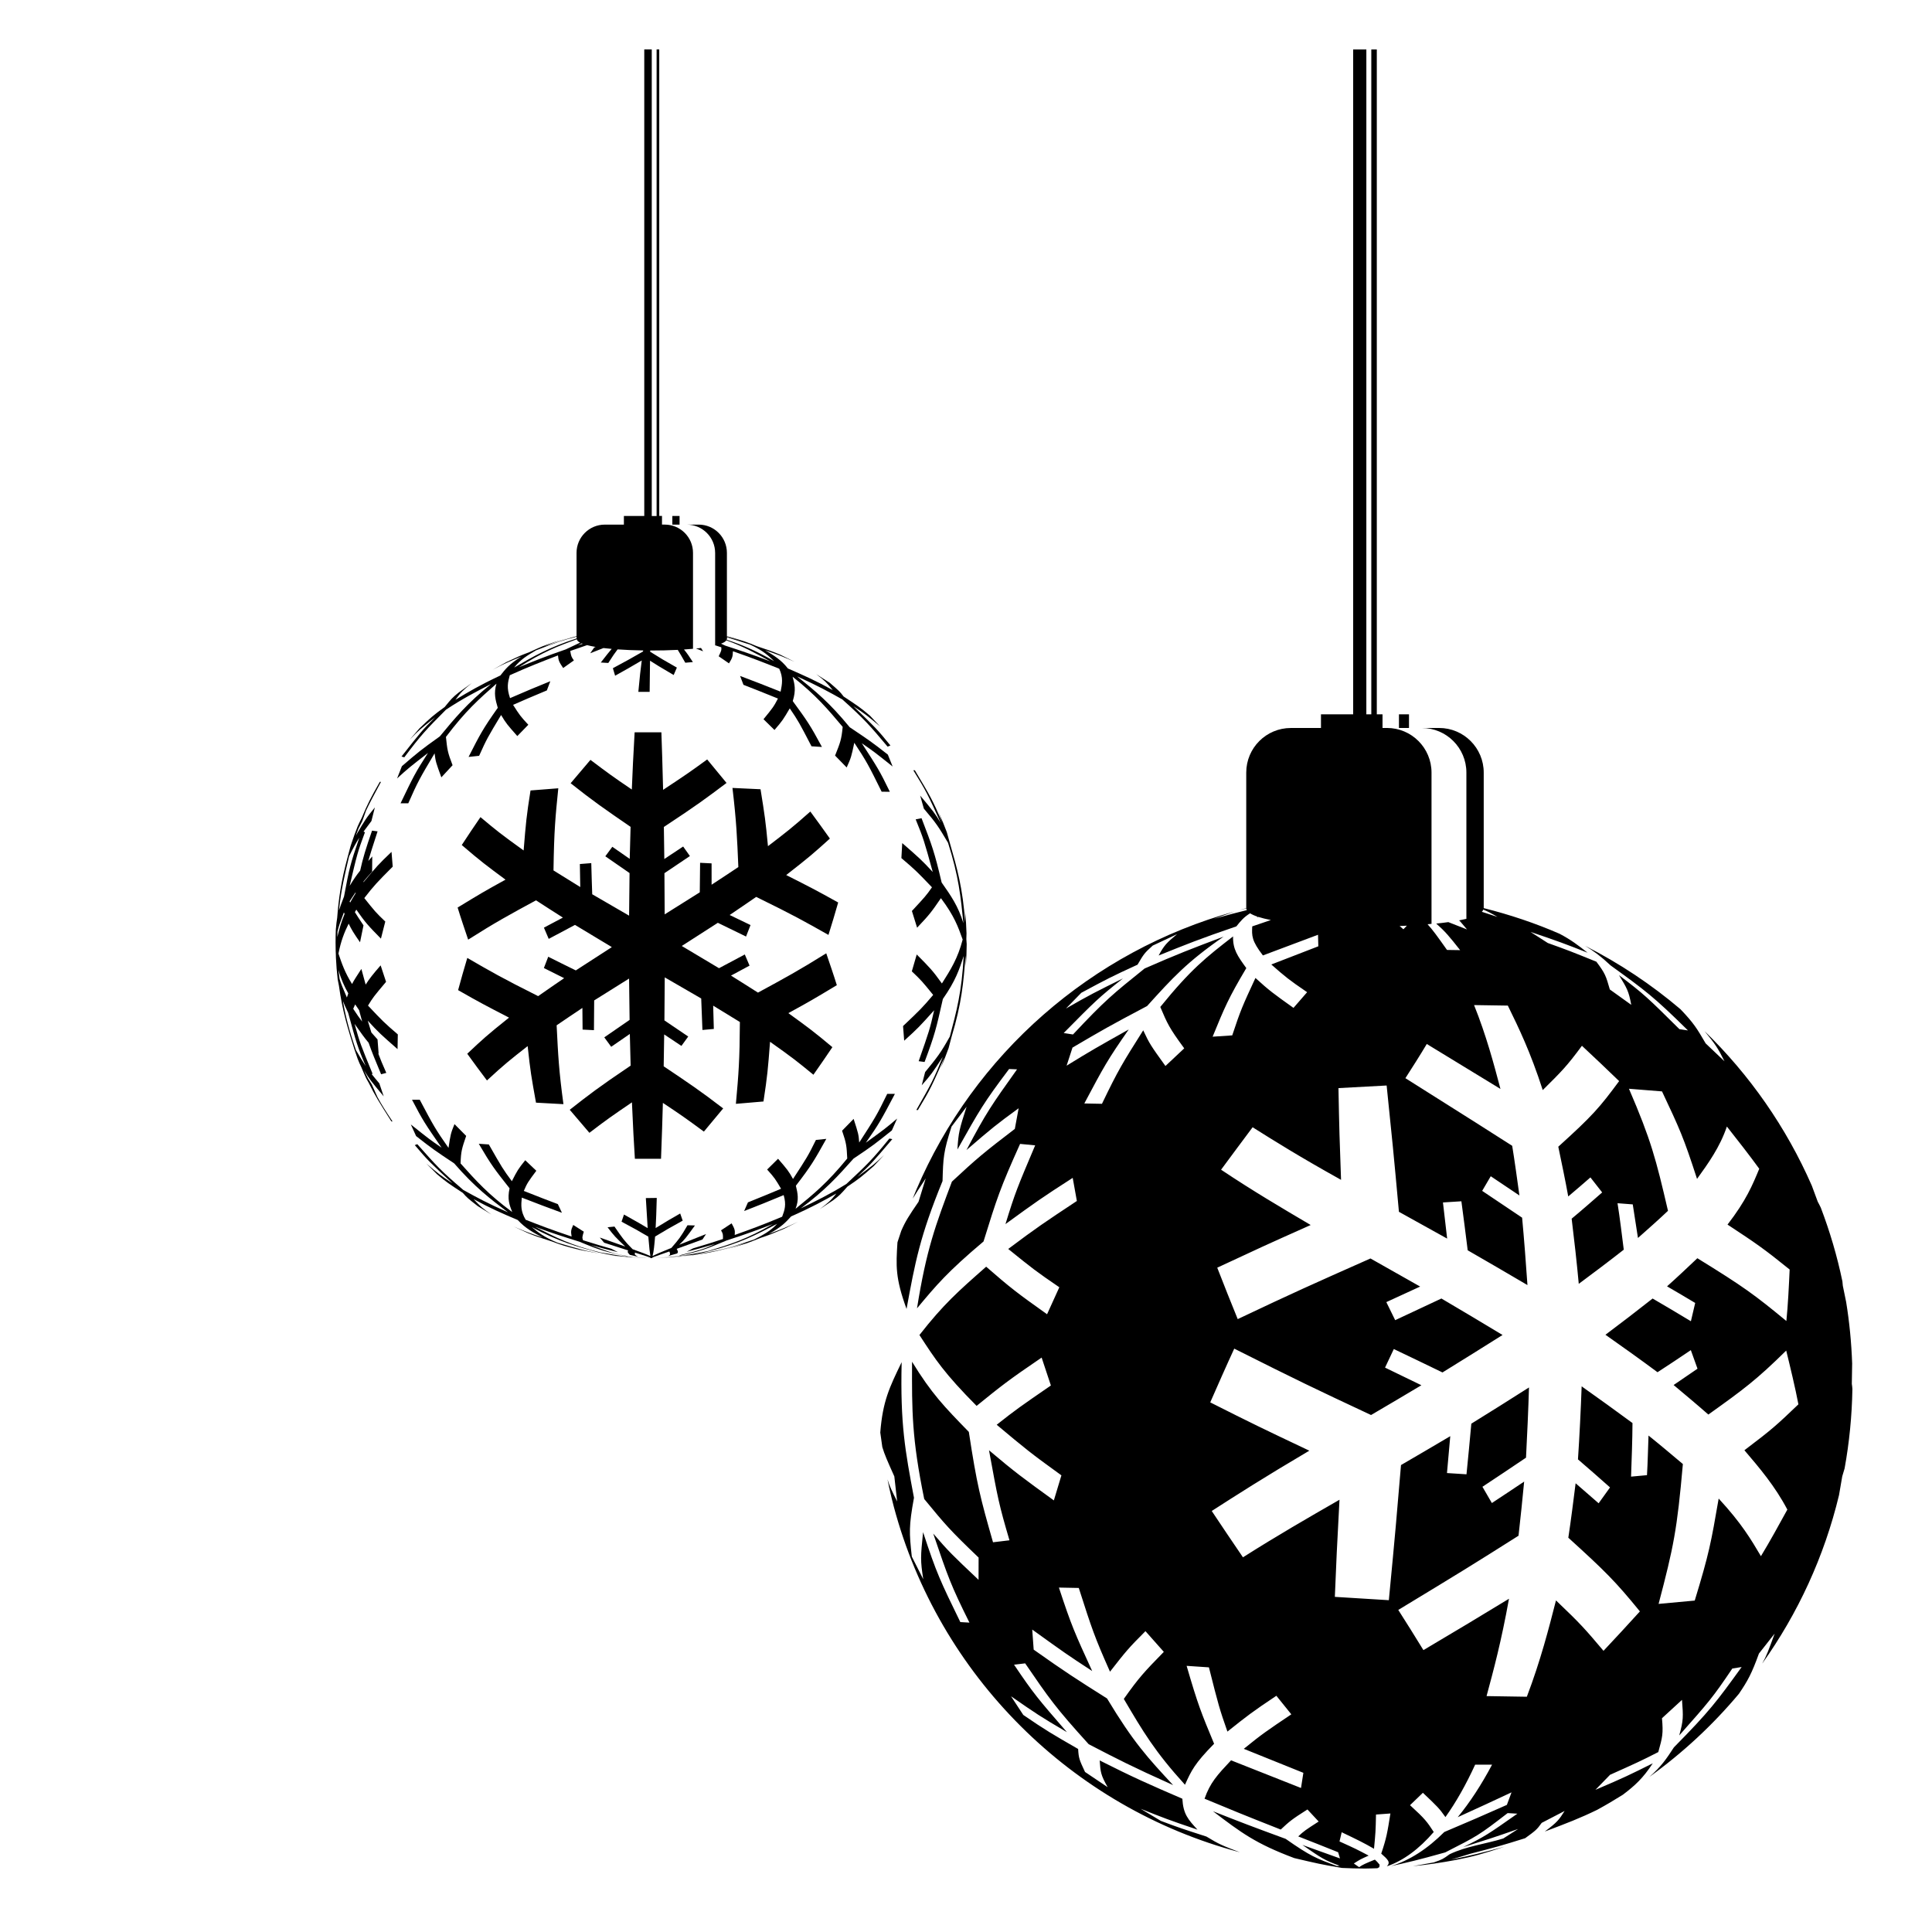
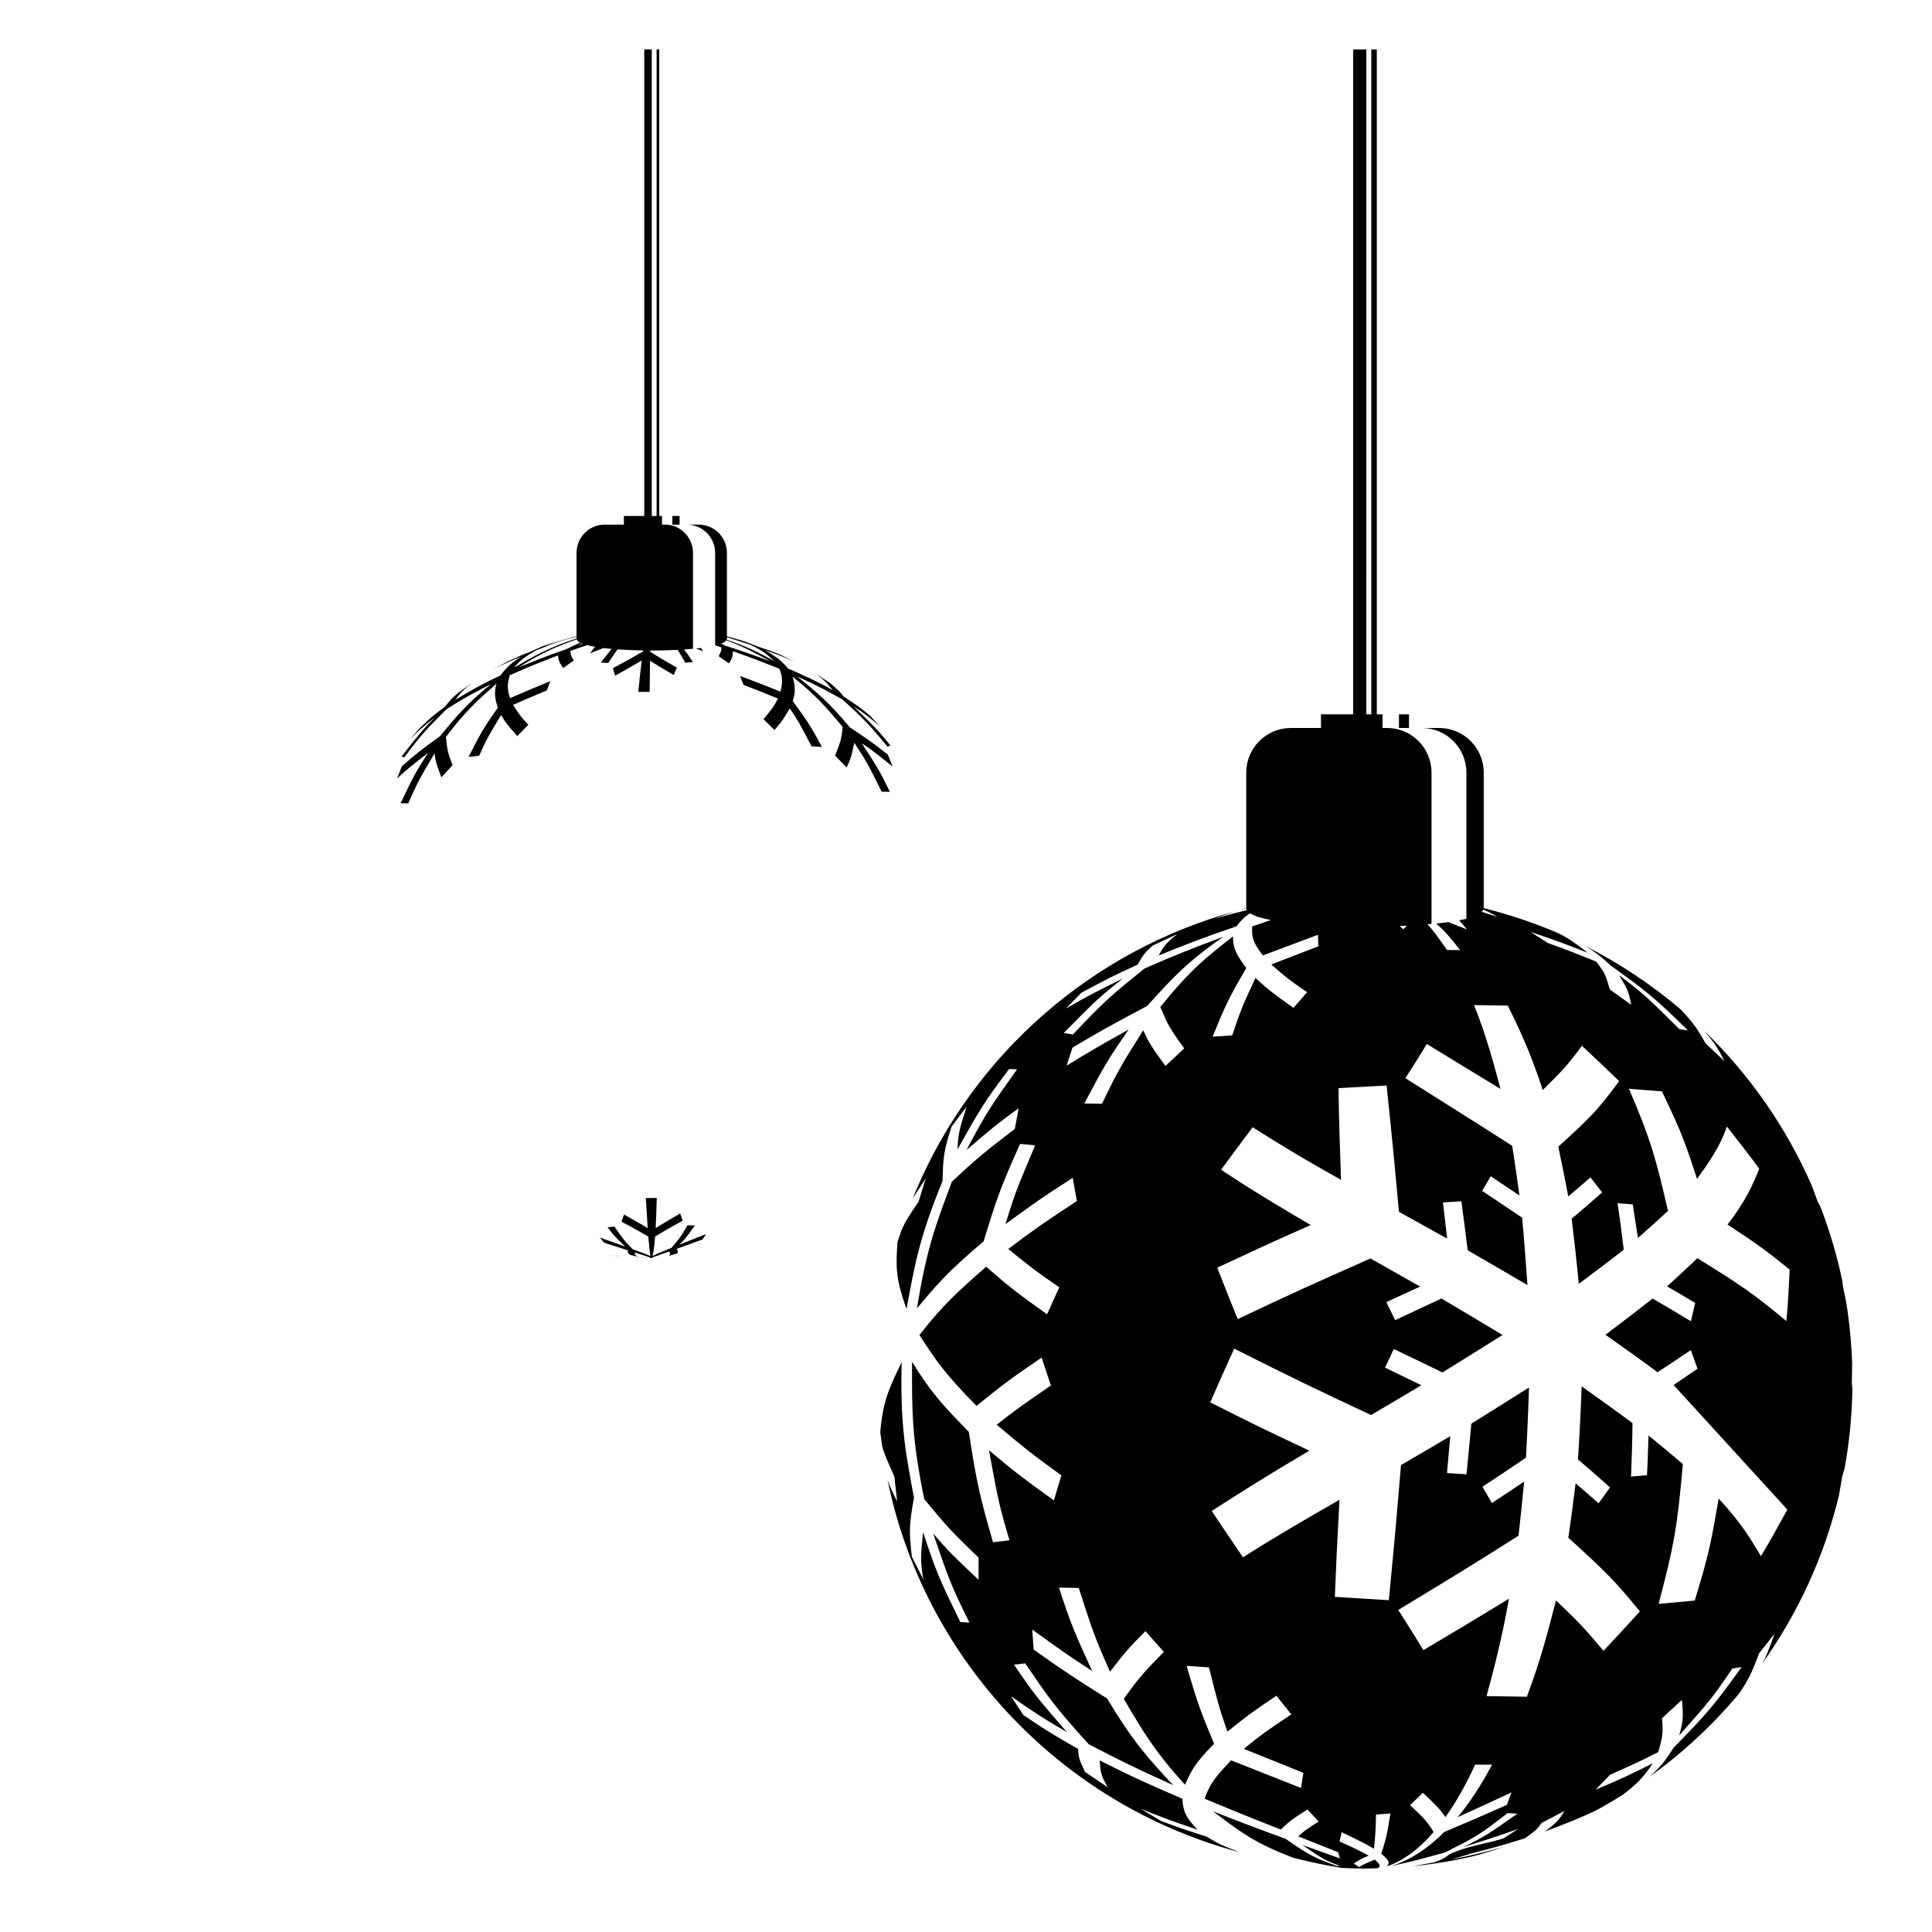
<svg xmlns="http://www.w3.org/2000/svg" fill="#000000" width="800px" height="800px" version="1.1" viewBox="144 144 512 512">
  <g>
-     <path d="m634.75 510.76 0.09-5.426c-0.195-5.512-0.719-10.938-1.586-16.258l-0.887-4.344-0.109-1.145c-1.395-6.731-3.336-13.262-5.734-19.562-0.273-0.555-0.539-1.094-0.805-1.566l-1.562-4.227c-6.769-15.48-16.484-29.371-28.434-40.977 2.812 3.414 3.496 4.41 5.289 8l-4.996-4.742c-2.289-3.918-3.113-5.336-6.688-9.07-7.688-6.531-16.148-12.168-25.227-16.777 2.242 1.359 4.246 2.84 6.723 5.18 9.203 6.656 11.391 8.238 20.504 17.23l-2.262-0.336c-8.434-8.363-9.316-9.234-16.016-14.312 2.125 3.481 2.57 4.207 3.25 7.863l-5.68-4.074c-1.027-3.586-1.215-4.238-3.566-7.359-6.914-2.797-7.324-2.961-12.871-4.953l-4.586-2.941c7.332 2.473 9.273 3.203 15.133 5.516-2.586-2.035-4.324-3.379-7.43-5.023-6.438-2.805-13.164-5.059-20.098-6.797v-35.922c0-6.523-5.289-11.82-11.82-11.82h-7.984v-3.621h-2.66v3.621h6.051c6.523 0 11.82 5.289 11.82 11.82v38.762c-0.625 0.152-1.305 0.293-2.023 0.43 0.074 0.023 0.145 0.051 0.23 0.082l1.961 2.301c-2.262-0.887-3.762-1.48-4.957-1.945-1.008 0.141-2.082 0.273-3.199 0.387 2.367 2.098 3.356 3.269 6.332 7.039l-3.481-0.051c-2.66-3.75-3.769-5.309-5.16-6.812 0.363-0.031 0.699-0.07 1.055-0.102v-40.094c0-6.523-5.289-11.82-11.82-11.82l-1.164 0.008v-3.621h-1.516v-176.2h-1.457v176.2h-1.316l0.004-176.2h-3.496v176.2h-8.531v3.621h-7.984c-6.523 0-11.82 5.289-11.82 11.82v35.934c-0.574 0.141-1.129 0.328-1.699 0.48 0.625-0.145 1.199-0.281 1.715-0.402 0.004 0.152 0.059 0.297 0.137 0.438-2.438 0.586-4.672 1.168-8.746 2.309l5.551-1.961c-38.059 10.535-69.102 37.934-84.387 73.754-0.223 0.535-0.441 1.078-0.672 1.641-0.098 0.238-0.188 0.473-0.281 0.711 0.762-1.289 1.777-2.836 3.441-5.359l-1.906 6.188c-2.574 3.762-3.457 5.129-4.574 7.691-0.301 0.898-0.609 1.832-0.941 2.84-0.023 0.082-0.047 0.168-0.07 0.25-0.395 6.238-0.586 9.391 2.41 17.625 2.277-12.391 3.531-19.215 9.539-33.895 0.176-6.203 0.215-7.68 2.383-14.426l3.988-5.269c-1.945 6.098-2.144 6.734-2.43 11.336 5.91-10.52 6.977-12.414 13.695-21.328l2.109 0.086c-6.902 9.691-8.148 11.441-13.406 21.387 6.887-5.914 7.609-6.535 13.828-11.074l-1.012 5.473c-8.141 6.211-10.168 7.91-16.672 13.969-4.359 11.598-6.762 17.98-9.25 33.578 5.176-6.203 8.027-9.617 17.625-17.715 3.535-11.383 4.379-14.082 9.691-25.859l3.996 0.383c-4.793 11.32-5.297 12.504-7.871 20.871 8.305-6.035 9.371-6.812 17.82-12.254l1.102 6.125c-8.613 5.707-10.66 7.062-18.188 12.715 6.539 5.285 7.227 5.836 13.539 10.152l-3.25 7.152c-7.773-5.527-9.672-6.957-16.137-12.602-7.512 6.613-11.285 9.934-17.684 18.105 4.262 6.555 6.606 10.168 15.148 18.781 6.418-5.203 8.352-6.769 17.234-12.801l2.453 7.394c-8.246 5.68-9.305 6.41-14.359 10.41 7.691 6.438 8.871 7.43 17.148 13.406l-2.004 6.641c-8.227-5.965-10.188-7.379-17.184-13.285 2.363 12.93 2.609 14.281 5.422 23.855l-4.359 0.523c-3.379-11.82-4.258-15.148-6.41-29.25-6.559-6.742-9.855-10.125-15.047-18.594-0.051 13.059-0.074 20.25 3.223 36.375 5.562 6.762 6.723 8.168 14.414 15.523l-0.016 5.898c-6.961-6.586-7.856-7.43-12.012-12.262 3.934 11.559 4.641 13.637 9.598 23.602l-2.414-0.141c-5.324-10.938-6.289-12.906-9.871-23.832-0.664 6.559-0.746 7.402 0.051 12.48l-3.039-6.004c-0.699-6.402-0.801-8.02 0.574-15.594-2.352-12.543-3.648-19.457-3.266-35.926-3.234 6.672-5.019 10.348-5.664 18.645 0.195 1.395 0.371 2.66 0.539 3.844 0.574 1.945 1.406 3.836 3.184 7.777l0.75 6.637c-1.371-2.711-1.984-3.996-2.555-5.836 0.133 0.684 0.273 1.367 0.418 2.055 0.215 0.969 0.434 1.934 0.672 2.898 0.18 0.746 0.379 1.516 0.594 2.332 11.898 44.605 47.051 79.703 91.688 91.523-4.5-1.715-5.492-2.102-8.855-4.16-6.203-2-7.32-2.359-12.078-4.152l-5.359-3.211c6.102 2.43 7.371 2.934 15.059 5.531-2.504-2.727-3.762-4.098-4.004-8.195-8.973-3.875-12.969-5.629-21.902-10.141 0.207 3.078 0.258 3.809 2.109 7.082l-6-4.035c-1.523-3.266-1.676-3.602-1.824-6.09-6.938-3.996-8.586-4.941-14.535-9.02l-3.25-4.949c6.664 4.621 7.688 5.332 14.812 9.512-7.773-8.969-8.77-10.121-14.012-17.879l2.949-0.352c6.324 9.234 8.02 11.719 16.832 21.422 7.609 3.945 11.426 5.93 22.375 10.844-6.758-7.281-10.48-11.289-17.512-22.965-8.414-5.309-10.969-6.949-19.441-12.938l-0.383-5.32c8.711 6.266 9.23 6.644 15.887 10.988-4.629-10.102-5.465-11.922-8.816-22.117l5.266 0.102c3.492 10.891 4.121 12.852 8.273 22.191 4.266-5.461 4.816-6.16 9.395-10.742l4.867 5.488c-5.203 5.324-6.586 6.797-10.602 12.469 5.094 8.66 8.172 13.891 16.207 22.746 1.684-3.719 2.523-5.586 7.719-10.863-3.43-8.254-4.246-10.211-7.281-20.645l5.91 0.398c2.543 10.062 2.754 10.883 4.902 17.023 5.438-4.328 6.418-5.109 12.969-9.492l3.965 4.918c-6.453 4.336-7.793 5.238-12.594 9.141 5.262 2.121 10.52 4.238 15.785 6.359l-0.625 4.019c-6.184-2.438-12.363-4.875-18.539-7.332-3.684 3.93-5.527 5.906-7.023 10.172 6.766 2.816 10.16 4.227 20.191 8.176 2.277-2.125 2.82-2.629 7.074-5.324l2.977 3.195c-3.516 2.266-3.883 2.504-5.414 3.945 3.531 1.387 7.059 2.777 10.574 4.195l0.488 1.637c-3.316-1.195-6.637-2.383-9.957-3.57 5.152 3.57 5.82 4.031 9.863 5.516l-0.691 0.07c-5.496-2.016-6.973-2.555-13.609-7.199-8.695-3.195-11.73-4.332-19.266-7.32 7.496 5.691 11.262 8.555 21.543 12.414 5.812 1.371 7.195 1.699 12.535 2.594l0.133 0.02c2.019 0.098 4.047 0.156 6.086 0.156 1.098 0 2.188-0.055 3.281-0.082 0.176-0.098 0.352-0.195 0.504-0.281 0.023-0.191 0.059-0.453 0.086-0.645-0.336-0.438-0.836-0.996-1.266-1.352-2.519 1.027-3.148 1.293-4.18 2l-1.391-0.977c1.641-1.059 1.707-1.098 3.926-2.09-3.098-1.637-3.422-1.809-7.723-3.754l0.578-2.438c4.398 2.106 5.723 2.742 8.566 4.379 0.402-4.231 0.441-4.676 0.527-9.07l3.82-0.281c-0.816 5.113-1.031 6.488-2.434 10.637 1.75 1.562 2.551 2.277 1.5 3.359 4.352-1.473 8.52-4.578 12.418-9.09-1.758-2.684-2.231-3.406-6.289-7.106l3.41-3.285c3.894 3.691 4.301 4.082 5.977 6.438 2.797-3.914 5.438-8.578 7.875-13.895h4.484c-2.82 5.324-5.871 9.996-9.105 13.922 5.965-2.719 8.688-3.961 14.258-6.578l-1.23 3.32c-7.863 3.473-8.34 3.684-16.582 7.184-4.465 4.473-9.23 7.566-14.207 9.055 4.523-1.008 7.019-1.562 14.453-3.648 8.594-4.375 8.934-4.543 16.539-10.414l2.586 0.152c-7.805 5.481-8.621 6.051-14.34 8.852 6.156-1.93 8.016-2.508 14.539-4.797l-3.945 2.519c-4.711 1.465-9.691 2.012-14.207 4.168-1.703 1.234-1.918 1.395-4.207 2.176l-5.535 0.992c3.871-0.379 7.68-0.945 11.438-1.656 4.902-0.969 7.133-1.633 12.832-3.5-6.836 1.824-7.891 2.106-14.152 3.426l5.109-1.562c6.68-1.734 8.066-2.09 14.52-4.117 2.711-1.969 3.125-2.273 4.387-4.066l6.074-3.152c-1.48 2.312-1.879 2.934-5.262 5.453 5.953-2.246 9.383-3.562 13.891-5.758 2.316-1.258 4.578-2.606 6.805-4 3.231-2.445 5.301-4.332 7.934-8.328-6.16 3.074-7.441 3.715-15.199 7.027l3.875-3.984c6.82-3.059 8.051-3.606 12.781-6.019 1.113-3.996 1.344-4.828 0.977-8.969l5.305-4.867c0.344 4.539 0.402 5.356-0.734 9.426 7.863-8.879 8.871-10.02 14.07-17.73l2.473-0.398c-6.648 9.18-8.438 11.648-17.945 21.281-2.035 3.102-3.309 5.031-6.492 7.828 8.797-6.332 16.773-13.723 23.719-22.023 2.371-3.492 3.371-5.336 5.301-10.656l4.16-5.285c-1.594 4.387-2.156 5.93-3.305 7.949 9.445-13.246 16.449-28.336 20.363-44.641l0.855-4.973c0.188-0.645 0.406-1.375 0.629-2.117 1.238-6.84 1.945-13.871 2.062-21.039-0.039-0.453-0.074-0.938-0.148-1.336zm-97.656-125.71c1.145 0.48 2.176 1.008 3.75 1.945l-4.141-1.359c0.191-0.191 0.32-0.383 0.391-0.586zm-20.258 4.266c-0.266 0.281-0.527 0.562-0.922 0.957l-1.004-0.867c0.652-0.027 1.297-0.059 1.926-0.09zm-65.348 21.539c1.891 4.453 2.336 5.512 6.344 10.969l-4.977 4.676c-3.84-5.336-4.238-5.894-5.891-9.453-5.551 8.797-6.555 10.383-10.934 19.473l-4.676-0.09c5.184-9.75 6.117-11.508 11.77-19.609-8.242 4.625-9.957 5.586-16.461 9.594l1.559-4.793c7.965-4.676 9.621-5.648 19.77-11.012 6.801-7.516 10.551-11.652 20.27-18.391-8.457 3.188-12.238 4.629-20.938 8.449-8.434 6.777-10.438 8.383-18.973 17.48l-2.465-0.383c8.348-8.453 9.227-9.336 15.707-14.473-7.109 3.512-8.797 4.348-15.109 7.981l4.074-4.172c6.82-3.668 7.875-4.227 14.902-7.453 1.629-2.777 1.797-3.066 4.019-5.055l6.469-3.039c-2.805 2.316-3.422 2.953-4.902 5.668 7.031-2.848 10.902-4.414 20.605-7.723 1.145-1.43 1.934-2.414 3.637-3.465 0.5 0.324 1.164 0.625 2.004 0.906-0.086 0.086-0.168 0.137-0.25 0.227 0.145-0.059 0.277-0.117 0.418-0.176 0.938 0.301 2.055 0.578 3.332 0.828-1.449 0.488-3.043 1.027-4.938 1.684-0.121 2.519-0.176 3.785 2.828 7.699 4.871-1.82 9.742-3.641 14.605-5.481l0.082 3.059c-4.152 1.617-8.305 3.223-12.461 4.82 3.777 3.309 4.457 3.906 9.492 7.344l-3.613 4.156c-5.309-3.785-6.414-4.57-10.082-7.93-3.441 7.43-3.883 8.387-6.152 15.215l-5.195 0.348c3.188-7.777 4.152-10.133 8.926-18.176-2.312-3.199-3.594-4.961-3.508-8.398-7.191 5.582-11.148 8.664-19.289 18.695zm166.18 133.2c-2.047 3.734-4.785 8.711-7.004 12.348-2.641-4.469-5.129-8.691-11.199-15.27-2.023 11.699-2.508 14.48-6.344 27.035-2.871 0.266-6.707 0.625-9.578 0.883 3.988-15.156 4.902-19.637 6.434-37.066-2.711-2.289-6.332-5.336-9.105-7.551-0.121 3.148-0.211 7.356-0.406 10.5l-4.219 0.387c0.152-4.258 0.363-9.934 0.379-14.199-4.012-2.957-9.395-6.852-13.473-9.723-0.207 5.809-0.578 13.551-0.977 19.352 2.559 2.215 5.981 5.16 8.496 7.43l-3.019 4.203-6.098-5.301c-0.543 4.332-1.273 10.105-1.934 14.426 9.719 8.832 12.418 11.488 18.969 19.531-2.871 3.152-6.707 7.352-9.645 10.445-4.883-5.769-5.898-6.973-12.594-13.359-1.906 7.453-4.066 15.898-7.723 25.527-3.203-0.051-7.473-0.117-10.676-0.168 1.91-7.09 3.891-14.418 5.945-25.801-10.508 6.383-10.508 6.383-22.676 13.617-1.977-3.211-4.621-7.488-6.664-10.652 16.582-10.047 19.426-11.793 31.867-19.668 0.473-4.297 1.102-10.035 1.492-14.344-2.562 1.707-5.977 4-8.555 5.684l-2.5-4.309c3.473-2.301 8.102-5.371 11.547-7.715 0.297-5.582 0.629-13.023 0.789-18.609-4.566 2.91-10.672 6.762-15.281 9.598-0.371 4.027-0.863 9.395-1.281 13.418l-5.172-0.332 0.871-9.773c-3.91 2.309-9.125 5.379-13.055 7.656-1.074 12.82-1.523 18.133-3.223 35.812-4.293-0.262-10.016-0.613-14.309-0.883 0.398-9.574 0.543-13.148 1.23-25.734-8.449 4.856-16.426 9.445-25.582 15.254-2.5-3.672-5.82-8.574-8.273-12.277 6.691-4.301 13.609-8.75 25.859-15.984-11.926-5.644-15.227-7.231-26.258-12.801 1.883-4.289 4.398-9.996 6.363-14.242 16.773 8.43 20.852 10.383 36.254 17.594 4.012-2.352 9.352-5.496 13.34-7.891-2.891-1.402-6.734-3.285-9.633-4.672l2.324-4.922c3.875 1.855 9.039 4.316 12.898 6.203 4.793-2.957 11.16-6.922 15.922-9.93-4.848-2.926-11.324-6.797-16.207-9.664-3.672 1.727-8.57 4.031-12.246 5.738l-2.348-4.785 8.961-4.121c-3.945-2.242-9.211-5.223-13.164-7.445-15.668 6.957-20.398 9.059-35.18 16.07-1.652-4.074-3.848-9.516-5.426-13.629 11.195-5.223 12.637-5.898 24.762-11.309-7.863-4.637-15.297-9.012-23.746-14.656 2.5-3.379 5.836-7.891 8.359-11.25 6.039 3.797 12.289 7.723 23.434 13.934-0.395-10.871-0.484-13.453-0.684-24.309 3.828-0.207 8.938-0.484 12.766-0.691 1.457 14.07 1.848 17.98 3.258 33.473 3.84 2.121 8.953 4.957 12.777 7.098l-1.109-9.578 4.883-0.309c0.516 3.894 1.203 9.09 1.672 12.988 4.766 2.742 11.105 6.422 15.836 9.219-0.363-5.367-0.91-12.508-1.414-17.863-3.176-2.137-7.402-4.992-10.586-7.106l2.273-3.875 7.598 5.098c-0.543-3.953-1.273-9.227-1.914-13.164-8.004-5.117-8.004-5.117-28.301-17.922 1.727-2.699 4.031-6.301 5.664-9.062 6.508 3.965 13.02 7.93 19.523 11.91-1.754-6.625-3.742-14.133-6.992-22.219 2.684 0.039 6.262 0.098 8.949 0.137 2.926 5.992 5.953 12.184 9.25 22.391 5.019-4.969 6.367-6.301 10.387-11.742 2.977 2.785 6.941 6.508 9.859 9.359-5.211 7.055-7.023 9.152-16.125 17.387 0.828 3.945 1.926 9.215 2.637 13.184 1.762-1.516 4.152-3.496 5.879-5.047l3.113 3.981c-2.41 2.106-5.621 4.918-8.086 6.957 0.641 5.176 1.414 12.082 1.883 17.27 3.613-2.672 8.395-6.277 11.926-9.055-0.469-3.699-1.062-8.637-1.652-12.312l4.035 0.309 1.379 8.902c2.414-2.133 5.621-4.977 7.957-7.199-3.195-13.75-4.484-18.746-10.344-32.344 2.629 0.207 6.133 0.484 8.762 0.699 4.695 9.977 5.672 12.051 9.281 23.184 2.973-4.121 6.047-8.383 7.91-13.875 2.621 3.32 6.102 7.766 8.578 11.191-1.789 4.328-3.477 8.418-8.41 14.797 7.543 4.961 9.582 6.344 16.465 11.906-0.18 4.098-0.449 9.562-0.867 13.645-8.488-6.988-11.23-9.023-23.59-16.637-2.383 2.262-5.57 5.269-8.031 7.453 2.238 1.32 5.238 3.043 7.457 4.398l-1.137 4.848c-3.031-1.824-7.078-4.258-10.148-6.019-3.715 2.934-8.707 6.777-12.5 9.602 4.18 2.922 9.707 6.883 13.801 9.93 2.656-1.742 6.207-4.055 8.828-5.856l1.77 4.922-6.332 4.324c2.781 2.324 6.488 5.426 9.203 7.828 9.418-6.723 12.773-9.215 20.637-16.957 1.043 4.258 2.418 9.941 3.231 14.246-5.789 5.523-6.832 6.516-14.309 12.168 3.973 4.668 8.098 9.477 11.379 15.73z" />
-     <path d="m363.55 391.76c0.828-2.559 1.824-6.004 2.574-8.59-5.856-3.266-7.531-4.117-13.773-7.273 6.227-4.848 7.254-5.769 11.578-9.668-1.523-2.176-3.617-5.027-5.184-7.164-4.828 4.289-6.309 5.422-11.227 9.18-0.641-6.793-0.84-8.055-1.969-15.086-2.231-0.105-5.203-0.242-7.438-0.348 1.055 8.914 1.234 13.195 1.559 20.969-2.117 1.422-4.957 3.285-7.09 4.68l-0.004-5.656-3.043-0.152c-0.012 2.348-0.055 5.477-0.086 7.824-2.781 1.762-6.504 4.098-9.301 5.84-0.016-3.273-0.047-7.637-0.066-10.914 2.031-1.352 4.727-3.176 6.75-4.539l-1.789-2.527-4.992 3.309c-0.031-2.551-0.082-5.945-0.121-8.488 8.82-5.812 11.262-7.648 16.609-11.668-1.535-1.875-3.586-4.363-5.129-6.227-4.746 3.465-6.074 4.348-11.68 8.055-0.195-7.856-0.293-10.48-0.457-15.246h-7.09c-0.402 6.961-0.508 9.531-0.746 15.16-5.25-3.562-6.012-4.137-10.965-7.856-1.582 1.855-3.68 4.332-5.25 6.191 5.863 4.66 8.922 6.781 15.887 11.559-0.074 2.543-0.168 5.941-0.23 8.488l-4.606-3.203-1.859 2.516c1.914 1.344 4.492 3.113 6.422 4.445-0.047 3.387-0.09 7.906-0.121 11.289-2.941-1.688-6.848-3.953-9.773-5.668-0.098-2.473-0.18-5.777-0.25-8.254l-3.023 0.242 0.105 6.098c-2.141-1.305-4.973-3.074-7.094-4.402 0.152-10.691 0.504-14.16 1.273-21.77-2.207 0.172-5.152 0.402-7.359 0.578-1.094 6.918-1.219 8.465-1.828 15.898-6.16-4.422-7.176-5.269-11.438-8.832-1.527 2.191-3.488 5.164-4.957 7.394 5.023 4.316 6.551 5.445 11.594 9.176-5.863 3.234-6.641 3.707-12.691 7.394 0.781 2.57 1.934 5.961 2.793 8.504 7.215-4.578 10.812-6.531 17.98-10.418 2.125 1.391 4.984 3.211 7.125 4.574l-5.027 2.664 1.27 2.977c2.082-1.129 4.871-2.594 6.961-3.703 2.922 1.777 6.828 4.133 9.766 5.883-2.871 1.84-6.691 4.312-9.547 6.176-2.203-1.066-5.117-2.527-7.309-3.621l-1.152 2.992 5.371 2.684c-2.082 1.41-4.828 3.324-6.891 4.762-9.598-4.805-12.664-6.586-18.777-10.125-0.785 2.543-1.727 5.965-2.434 8.535 5.691 3.254 7.188 4.027 13.492 7.285-5.992 4.793-6.961 5.707-11.07 9.574 1.531 2.152 3.641 4.969 5.223 7.078 4.621-4.277 6.051-5.394 10.785-9.105 0.734 6.801 0.961 8.051 2.211 14.988 2.18 0.121 5.094 0.277 7.273 0.398-1.211-8.918-1.41-12.922-1.805-20.898 2.035-1.402 4.769-3.231 6.828-4.606l0.051 5.742 3.012 0.152c0-2.367 0.035-5.523 0.059-7.883 2.766-1.754 6.469-4.066 9.25-5.793 0.031 3.289 0.09 7.668 0.137 10.957-2.019 1.371-4.695 3.234-6.707 4.625l1.832 2.5 4.938-3.402c0.055 2.519 0.145 5.875 0.211 8.395-8.66 5.84-11.004 7.68-16.137 11.699 1.559 1.84 3.641 4.277 5.211 6.106 4.578-3.508 5.863-4.383 11.273-8.074 0.344 7.723 0.457 9.691 0.781 14.953h6.926c0.262-6.781 0.344-9.633 0.492-14.812 5.164 3.43 5.812 3.91 10.867 7.609 1.535-1.84 3.582-4.297 5.113-6.141-6.012-4.625-9.473-6.949-15.766-11.16 0.047-2.535 0.098-5.914 0.133-8.449l4.566 3.043 1.805-2.488c-1.883-1.293-4.414-2.992-6.309-4.273 0.031-3.422 0.066-7.981 0.086-11.402 2.906 1.664 6.769 3.906 9.664 5.594 0.117 2.504 0.23 5.84 0.324 8.344l3.019-0.273-0.172-6.172c2.137 1.285 4.957 3.027 7.078 4.332-0.066 10.254-0.324 13.578-1.059 21.688 2.191-0.188 5.117-0.438 7.309-0.625 1.055-6.918 1.176-8.449 1.742-15.82 6.176 4.375 7.199 5.211 11.492 8.734 1.547-2.168 3.535-5.109 5.031-7.309-5.055-4.231-6.59-5.34-11.672-9.02 5.898-3.231 6.555-3.629 12.848-7.406-0.785-2.555-1.945-5.926-2.805-8.449-7.238 4.527-11.094 6.621-18.098 10.418-2.133-1.371-4.996-3.164-7.144-4.508l4.914-2.644-1.258-2.957c-2.039 1.109-4.781 2.555-6.832 3.641-2.953-1.777-6.902-4.133-9.871-5.891 2.875-1.828 6.699-4.293 9.562-6.141 2.246 1.078 5.231 2.543 7.473 3.641l1.188-3.043-5.527-2.664c2.121-1.422 4.922-3.352 7.027-4.797 9.836 4.809 12.758 6.461 19.152 10.074z" />
-     <path d="m400.09 392.85 0.047-1.477c-0.055-1.945-0.176-3.875-0.363-5.789l0.016 2.898c-0.66-9.234-2.168-14.469-4.074-21.094l-0.805-2.867c-0.664-1.785-1.391-3.543-2.176-5.266l1.004 2.785c-2.594-6.039-3.219-7.09-7.297-13.91h-0.414c3.449 5.527 3.879 6.481 7.238 13.879-1.605-2.621-1.824-2.875-5.41-7.176l0.973 3.457c3.41 4.035 3.809 4.699 6.41 9.062 2.828 8.855 3.375 14.348 4.07 21.301-1.406-4.594-3.332-7.32-5.762-10.77-1.895-8.102-2.555-9.82-5.332-17.055l-1.551 0.312c2.106 5.18 2.242 5.672 4.523 13.945-2.934-3.168-3.617-3.762-8.086-7.656l-0.223 3.977c3.762 3.199 4.176 3.633 8.105 7.738-1.559 2.227-1.773 2.457-5.32 6.277l1.379 4.43c3.391-3.57 3.836-4.223 6.312-7.824 3.527 4.711 4.516 7.473 5.762 10.965-1.285 4.977-3.144 7.914-5.5 11.637-2.473-3.461-3.281-4.273-6.672-7.68l-1.301 4.469c2.535 2.41 2.711 2.625 5.656 6.246-2.883 3.414-3.562 4.062-7.981 8.254l0.301 3.879c3.691-3.336 4.098-3.785 7.941-8.066-1.148 5.062-1.316 5.535-4.106 13.496l1.566 0.211c2.742-7.332 3.062-8.762 4.852-16.703 3.391-4.84 4.375-7.871 5.512-11.371-0.484 9.367-1.891 14.652-3.672 21.336-2.449 4.394-3.316 5.457-6.543 9.41l-0.902 3.508c2.523-2.856 2.695-3.125 5.582-7.527-2.469 6.098-3.074 7.152-7.008 14.062l0.406 0.023c3.336-5.523 3.754-6.481 7.008-13.93l-0.973 2.848c0.754-1.742 1.457-3.512 2.098-5.309l0.777-2.949c2.727-9.062 3.148-14.324 3.738-21.609l0.066 2.707c0.137-1.891 0.211-3.797 0.223-5.719z" />
+     <path d="m634.75 510.76 0.09-5.426c-0.195-5.512-0.719-10.938-1.586-16.258l-0.887-4.344-0.109-1.145c-1.395-6.731-3.336-13.262-5.734-19.562-0.273-0.555-0.539-1.094-0.805-1.566l-1.562-4.227c-6.769-15.48-16.484-29.371-28.434-40.977 2.812 3.414 3.496 4.41 5.289 8l-4.996-4.742c-2.289-3.918-3.113-5.336-6.688-9.07-7.688-6.531-16.148-12.168-25.227-16.777 2.242 1.359 4.246 2.84 6.723 5.18 9.203 6.656 11.391 8.238 20.504 17.23l-2.262-0.336c-8.434-8.363-9.316-9.234-16.016-14.312 2.125 3.481 2.57 4.207 3.25 7.863l-5.68-4.074c-1.027-3.586-1.215-4.238-3.566-7.359-6.914-2.797-7.324-2.961-12.871-4.953l-4.586-2.941c7.332 2.473 9.273 3.203 15.133 5.516-2.586-2.035-4.324-3.379-7.43-5.023-6.438-2.805-13.164-5.059-20.098-6.797v-35.922c0-6.523-5.289-11.82-11.82-11.82h-7.984v-3.621h-2.66v3.621h6.051c6.523 0 11.82 5.289 11.82 11.82v38.762c-0.625 0.152-1.305 0.293-2.023 0.43 0.074 0.023 0.145 0.051 0.23 0.082l1.961 2.301c-2.262-0.887-3.762-1.48-4.957-1.945-1.008 0.141-2.082 0.273-3.199 0.387 2.367 2.098 3.356 3.269 6.332 7.039l-3.481-0.051c-2.66-3.75-3.769-5.309-5.16-6.812 0.363-0.031 0.699-0.07 1.055-0.102v-40.094c0-6.523-5.289-11.82-11.82-11.82l-1.164 0.008v-3.621h-1.516v-176.2h-1.457v176.2h-1.316l0.004-176.2h-3.496v176.2h-8.531v3.621h-7.984c-6.523 0-11.82 5.289-11.82 11.82v35.934c-0.574 0.141-1.129 0.328-1.699 0.48 0.625-0.145 1.199-0.281 1.715-0.402 0.004 0.152 0.059 0.297 0.137 0.438-2.438 0.586-4.672 1.168-8.746 2.309l5.551-1.961c-38.059 10.535-69.102 37.934-84.387 73.754-0.223 0.535-0.441 1.078-0.672 1.641-0.098 0.238-0.188 0.473-0.281 0.711 0.762-1.289 1.777-2.836 3.441-5.359l-1.906 6.188c-2.574 3.762-3.457 5.129-4.574 7.691-0.301 0.898-0.609 1.832-0.941 2.84-0.023 0.082-0.047 0.168-0.07 0.25-0.395 6.238-0.586 9.391 2.41 17.625 2.277-12.391 3.531-19.215 9.539-33.895 0.176-6.203 0.215-7.68 2.383-14.426l3.988-5.269c-1.945 6.098-2.144 6.734-2.43 11.336 5.91-10.52 6.977-12.414 13.695-21.328l2.109 0.086c-6.902 9.691-8.148 11.441-13.406 21.387 6.887-5.914 7.609-6.535 13.828-11.074l-1.012 5.473c-8.141 6.211-10.168 7.91-16.672 13.969-4.359 11.598-6.762 17.98-9.25 33.578 5.176-6.203 8.027-9.617 17.625-17.715 3.535-11.383 4.379-14.082 9.691-25.859l3.996 0.383c-4.793 11.32-5.297 12.504-7.871 20.871 8.305-6.035 9.371-6.812 17.82-12.254l1.102 6.125c-8.613 5.707-10.66 7.062-18.188 12.715 6.539 5.285 7.227 5.836 13.539 10.152l-3.25 7.152c-7.773-5.527-9.672-6.957-16.137-12.602-7.512 6.613-11.285 9.934-17.684 18.105 4.262 6.555 6.606 10.168 15.148 18.781 6.418-5.203 8.352-6.769 17.234-12.801l2.453 7.394c-8.246 5.68-9.305 6.41-14.359 10.41 7.691 6.438 8.871 7.43 17.148 13.406l-2.004 6.641c-8.227-5.965-10.188-7.379-17.184-13.285 2.363 12.93 2.609 14.281 5.422 23.855l-4.359 0.523c-3.379-11.82-4.258-15.148-6.41-29.25-6.559-6.742-9.855-10.125-15.047-18.594-0.051 13.059-0.074 20.25 3.223 36.375 5.562 6.762 6.723 8.168 14.414 15.523l-0.016 5.898c-6.961-6.586-7.856-7.43-12.012-12.262 3.934 11.559 4.641 13.637 9.598 23.602l-2.414-0.141c-5.324-10.938-6.289-12.906-9.871-23.832-0.664 6.559-0.746 7.402 0.051 12.48l-3.039-6.004c-0.699-6.402-0.801-8.02 0.574-15.594-2.352-12.543-3.648-19.457-3.266-35.926-3.234 6.672-5.019 10.348-5.664 18.645 0.195 1.395 0.371 2.66 0.539 3.844 0.574 1.945 1.406 3.836 3.184 7.777l0.75 6.637c-1.371-2.711-1.984-3.996-2.555-5.836 0.133 0.684 0.273 1.367 0.418 2.055 0.215 0.969 0.434 1.934 0.672 2.898 0.18 0.746 0.379 1.516 0.594 2.332 11.898 44.605 47.051 79.703 91.688 91.523-4.5-1.715-5.492-2.102-8.855-4.16-6.203-2-7.32-2.359-12.078-4.152l-5.359-3.211c6.102 2.43 7.371 2.934 15.059 5.531-2.504-2.727-3.762-4.098-4.004-8.195-8.973-3.875-12.969-5.629-21.902-10.141 0.207 3.078 0.258 3.809 2.109 7.082l-6-4.035c-1.523-3.266-1.676-3.602-1.824-6.09-6.938-3.996-8.586-4.941-14.535-9.02l-3.25-4.949c6.664 4.621 7.688 5.332 14.812 9.512-7.773-8.969-8.77-10.121-14.012-17.879l2.949-0.352c6.324 9.234 8.02 11.719 16.832 21.422 7.609 3.945 11.426 5.93 22.375 10.844-6.758-7.281-10.48-11.289-17.512-22.965-8.414-5.309-10.969-6.949-19.441-12.938l-0.383-5.32c8.711 6.266 9.23 6.644 15.887 10.988-4.629-10.102-5.465-11.922-8.816-22.117l5.266 0.102c3.492 10.891 4.121 12.852 8.273 22.191 4.266-5.461 4.816-6.16 9.395-10.742l4.867 5.488c-5.203 5.324-6.586 6.797-10.602 12.469 5.094 8.66 8.172 13.891 16.207 22.746 1.684-3.719 2.523-5.586 7.719-10.863-3.43-8.254-4.246-10.211-7.281-20.645l5.91 0.398c2.543 10.062 2.754 10.883 4.902 17.023 5.438-4.328 6.418-5.109 12.969-9.492l3.965 4.918c-6.453 4.336-7.793 5.238-12.594 9.141 5.262 2.121 10.52 4.238 15.785 6.359l-0.625 4.019c-6.184-2.438-12.363-4.875-18.539-7.332-3.684 3.93-5.527 5.906-7.023 10.172 6.766 2.816 10.16 4.227 20.191 8.176 2.277-2.125 2.82-2.629 7.074-5.324l2.977 3.195c-3.516 2.266-3.883 2.504-5.414 3.945 3.531 1.387 7.059 2.777 10.574 4.195l0.488 1.637c-3.316-1.195-6.637-2.383-9.957-3.57 5.152 3.57 5.82 4.031 9.863 5.516l-0.691 0.07c-5.496-2.016-6.973-2.555-13.609-7.199-8.695-3.195-11.73-4.332-19.266-7.32 7.496 5.691 11.262 8.555 21.543 12.414 5.812 1.371 7.195 1.699 12.535 2.594l0.133 0.02c2.019 0.098 4.047 0.156 6.086 0.156 1.098 0 2.188-0.055 3.281-0.082 0.176-0.098 0.352-0.195 0.504-0.281 0.023-0.191 0.059-0.453 0.086-0.645-0.336-0.438-0.836-0.996-1.266-1.352-2.519 1.027-3.148 1.293-4.18 2l-1.391-0.977c1.641-1.059 1.707-1.098 3.926-2.09-3.098-1.637-3.422-1.809-7.723-3.754l0.578-2.438c4.398 2.106 5.723 2.742 8.566 4.379 0.402-4.231 0.441-4.676 0.527-9.07l3.82-0.281c-0.816 5.113-1.031 6.488-2.434 10.637 1.75 1.562 2.551 2.277 1.5 3.359 4.352-1.473 8.52-4.578 12.418-9.09-1.758-2.684-2.231-3.406-6.289-7.106l3.41-3.285c3.894 3.691 4.301 4.082 5.977 6.438 2.797-3.914 5.438-8.578 7.875-13.895h4.484c-2.82 5.324-5.871 9.996-9.105 13.922 5.965-2.719 8.688-3.961 14.258-6.578l-1.23 3.32c-7.863 3.473-8.34 3.684-16.582 7.184-4.465 4.473-9.23 7.566-14.207 9.055 4.523-1.008 7.019-1.562 14.453-3.648 8.594-4.375 8.934-4.543 16.539-10.414l2.586 0.152c-7.805 5.481-8.621 6.051-14.34 8.852 6.156-1.93 8.016-2.508 14.539-4.797l-3.945 2.519c-4.711 1.465-9.691 2.012-14.207 4.168-1.703 1.234-1.918 1.395-4.207 2.176l-5.535 0.992c3.871-0.379 7.68-0.945 11.438-1.656 4.902-0.969 7.133-1.633 12.832-3.5-6.836 1.824-7.891 2.106-14.152 3.426l5.109-1.562c6.68-1.734 8.066-2.09 14.52-4.117 2.711-1.969 3.125-2.273 4.387-4.066l6.074-3.152c-1.48 2.312-1.879 2.934-5.262 5.453 5.953-2.246 9.383-3.562 13.891-5.758 2.316-1.258 4.578-2.606 6.805-4 3.231-2.445 5.301-4.332 7.934-8.328-6.16 3.074-7.441 3.715-15.199 7.027l3.875-3.984c6.82-3.059 8.051-3.606 12.781-6.019 1.113-3.996 1.344-4.828 0.977-8.969l5.305-4.867c0.344 4.539 0.402 5.356-0.734 9.426 7.863-8.879 8.871-10.02 14.07-17.73l2.473-0.398c-6.648 9.18-8.438 11.648-17.945 21.281-2.035 3.102-3.309 5.031-6.492 7.828 8.797-6.332 16.773-13.723 23.719-22.023 2.371-3.492 3.371-5.336 5.301-10.656l4.16-5.285c-1.594 4.387-2.156 5.93-3.305 7.949 9.445-13.246 16.449-28.336 20.363-44.641l0.855-4.973c0.188-0.645 0.406-1.375 0.629-2.117 1.238-6.84 1.945-13.871 2.062-21.039-0.039-0.453-0.074-0.938-0.148-1.336zm-97.656-125.71c1.145 0.48 2.176 1.008 3.75 1.945l-4.141-1.359c0.191-0.191 0.32-0.383 0.391-0.586zm-20.258 4.266c-0.266 0.281-0.527 0.562-0.922 0.957l-1.004-0.867c0.652-0.027 1.297-0.059 1.926-0.09zm-65.348 21.539c1.891 4.453 2.336 5.512 6.344 10.969l-4.977 4.676c-3.84-5.336-4.238-5.894-5.891-9.453-5.551 8.797-6.555 10.383-10.934 19.473l-4.676-0.09c5.184-9.75 6.117-11.508 11.77-19.609-8.242 4.625-9.957 5.586-16.461 9.594l1.559-4.793c7.965-4.676 9.621-5.648 19.77-11.012 6.801-7.516 10.551-11.652 20.27-18.391-8.457 3.188-12.238 4.629-20.938 8.449-8.434 6.777-10.438 8.383-18.973 17.48l-2.465-0.383c8.348-8.453 9.227-9.336 15.707-14.473-7.109 3.512-8.797 4.348-15.109 7.981l4.074-4.172c6.82-3.668 7.875-4.227 14.902-7.453 1.629-2.777 1.797-3.066 4.019-5.055l6.469-3.039c-2.805 2.316-3.422 2.953-4.902 5.668 7.031-2.848 10.902-4.414 20.605-7.723 1.145-1.43 1.934-2.414 3.637-3.465 0.5 0.324 1.164 0.625 2.004 0.906-0.086 0.086-0.168 0.137-0.25 0.227 0.145-0.059 0.277-0.117 0.418-0.176 0.938 0.301 2.055 0.578 3.332 0.828-1.449 0.488-3.043 1.027-4.938 1.684-0.121 2.519-0.176 3.785 2.828 7.699 4.871-1.82 9.742-3.641 14.605-5.481l0.082 3.059c-4.152 1.617-8.305 3.223-12.461 4.82 3.777 3.309 4.457 3.906 9.492 7.344l-3.613 4.156c-5.309-3.785-6.414-4.57-10.082-7.93-3.441 7.43-3.883 8.387-6.152 15.215l-5.195 0.348c3.188-7.777 4.152-10.133 8.926-18.176-2.312-3.199-3.594-4.961-3.508-8.398-7.191 5.582-11.148 8.664-19.289 18.695zm166.18 133.2c-2.047 3.734-4.785 8.711-7.004 12.348-2.641-4.469-5.129-8.691-11.199-15.27-2.023 11.699-2.508 14.48-6.344 27.035-2.871 0.266-6.707 0.625-9.578 0.883 3.988-15.156 4.902-19.637 6.434-37.066-2.711-2.289-6.332-5.336-9.105-7.551-0.121 3.148-0.211 7.356-0.406 10.5l-4.219 0.387c0.152-4.258 0.363-9.934 0.379-14.199-4.012-2.957-9.395-6.852-13.473-9.723-0.207 5.809-0.578 13.551-0.977 19.352 2.559 2.215 5.981 5.16 8.496 7.43l-3.019 4.203-6.098-5.301c-0.543 4.332-1.273 10.105-1.934 14.426 9.719 8.832 12.418 11.488 18.969 19.531-2.871 3.152-6.707 7.352-9.645 10.445-4.883-5.769-5.898-6.973-12.594-13.359-1.906 7.453-4.066 15.898-7.723 25.527-3.203-0.051-7.473-0.117-10.676-0.168 1.91-7.09 3.891-14.418 5.945-25.801-10.508 6.383-10.508 6.383-22.676 13.617-1.977-3.211-4.621-7.488-6.664-10.652 16.582-10.047 19.426-11.793 31.867-19.668 0.473-4.297 1.102-10.035 1.492-14.344-2.562 1.707-5.977 4-8.555 5.684l-2.5-4.309c3.473-2.301 8.102-5.371 11.547-7.715 0.297-5.582 0.629-13.023 0.789-18.609-4.566 2.91-10.672 6.762-15.281 9.598-0.371 4.027-0.863 9.395-1.281 13.418l-5.172-0.332 0.871-9.773c-3.91 2.309-9.125 5.379-13.055 7.656-1.074 12.82-1.523 18.133-3.223 35.812-4.293-0.262-10.016-0.613-14.309-0.883 0.398-9.574 0.543-13.148 1.23-25.734-8.449 4.856-16.426 9.445-25.582 15.254-2.5-3.672-5.82-8.574-8.273-12.277 6.691-4.301 13.609-8.75 25.859-15.984-11.926-5.644-15.227-7.231-26.258-12.801 1.883-4.289 4.398-9.996 6.363-14.242 16.773 8.43 20.852 10.383 36.254 17.594 4.012-2.352 9.352-5.496 13.34-7.891-2.891-1.402-6.734-3.285-9.633-4.672l2.324-4.922c3.875 1.855 9.039 4.316 12.898 6.203 4.793-2.957 11.16-6.922 15.922-9.93-4.848-2.926-11.324-6.797-16.207-9.664-3.672 1.727-8.57 4.031-12.246 5.738l-2.348-4.785 8.961-4.121c-3.945-2.242-9.211-5.223-13.164-7.445-15.668 6.957-20.398 9.059-35.18 16.07-1.652-4.074-3.848-9.516-5.426-13.629 11.195-5.223 12.637-5.898 24.762-11.309-7.863-4.637-15.297-9.012-23.746-14.656 2.5-3.379 5.836-7.891 8.359-11.25 6.039 3.797 12.289 7.723 23.434 13.934-0.395-10.871-0.484-13.453-0.684-24.309 3.828-0.207 8.938-0.484 12.766-0.691 1.457 14.07 1.848 17.98 3.258 33.473 3.84 2.121 8.953 4.957 12.777 7.098l-1.109-9.578 4.883-0.309c0.516 3.894 1.203 9.09 1.672 12.988 4.766 2.742 11.105 6.422 15.836 9.219-0.363-5.367-0.91-12.508-1.414-17.863-3.176-2.137-7.402-4.992-10.586-7.106l2.273-3.875 7.598 5.098c-0.543-3.953-1.273-9.227-1.914-13.164-8.004-5.117-8.004-5.117-28.301-17.922 1.727-2.699 4.031-6.301 5.664-9.062 6.508 3.965 13.02 7.93 19.523 11.91-1.754-6.625-3.742-14.133-6.992-22.219 2.684 0.039 6.262 0.098 8.949 0.137 2.926 5.992 5.953 12.184 9.25 22.391 5.019-4.969 6.367-6.301 10.387-11.742 2.977 2.785 6.941 6.508 9.859 9.359-5.211 7.055-7.023 9.152-16.125 17.387 0.828 3.945 1.926 9.215 2.637 13.184 1.762-1.516 4.152-3.496 5.879-5.047l3.113 3.981c-2.41 2.106-5.621 4.918-8.086 6.957 0.641 5.176 1.414 12.082 1.883 17.27 3.613-2.672 8.395-6.277 11.926-9.055-0.469-3.699-1.062-8.637-1.652-12.312l4.035 0.309 1.379 8.902c2.414-2.133 5.621-4.977 7.957-7.199-3.195-13.75-4.484-18.746-10.344-32.344 2.629 0.207 6.133 0.484 8.762 0.699 4.695 9.977 5.672 12.051 9.281 23.184 2.973-4.121 6.047-8.383 7.91-13.875 2.621 3.32 6.102 7.766 8.578 11.191-1.789 4.328-3.477 8.418-8.41 14.797 7.543 4.961 9.582 6.344 16.465 11.906-0.18 4.098-0.449 9.562-0.867 13.645-8.488-6.988-11.23-9.023-23.59-16.637-2.383 2.262-5.57 5.269-8.031 7.453 2.238 1.32 5.238 3.043 7.457 4.398l-1.137 4.848c-3.031-1.824-7.078-4.258-10.148-6.019-3.715 2.934-8.707 6.777-12.5 9.602 4.18 2.922 9.707 6.883 13.801 9.93 2.656-1.742 6.207-4.055 8.828-5.856l1.77 4.922-6.332 4.324z" />
    <path d="m328.45 315.87c0.629 0.242 1.254 0.484 1.883 0.727l-0.555-0.883c-0.43 0.055-0.875 0.105-1.328 0.156z" />
    <path d="m316.93 477.23c1.473-0.555 2.961-1.055 4.449-1.578 0.133 0.211 0.207 0.562 0.188 0.812-0.125 0.105-0.297 0.25-0.422 0.359l2.309-0.641c0.293-0.402 0.266-0.449-0.117-1.23 2.277-0.812 4.555-1.637 6.82-2.473l0.961-1.449c-2.367 0.953-4.742 1.898-7.113 2.84 1.531-1.48 1.684-1.688 4.16-5.109l-1.969-0.055c-1.883 3.238-2.246 3.664-4.273 6-3.211 1.293-3.961 1.648-4.992 2.137 0.328-1.137 0.484-2.906 0.676-5.148 2.766-1.688 3.824-2.273 7.316-4.211l-0.664-1.895c-2.887 1.648-3.023 1.727-6.508 3.859 0.152-2.891 0.16-3.375 0.301-7.984l-2.898 0.039c0.152 2.656 0.316 5.309 0.488 7.961-1.895-1.148-2.312-1.379-6.277-3.598l-0.648 1.895c3.758 2.012 4.012 2.156 7.094 3.961 0.262 3.258 0.387 4.098 0.551 5.152-1.031-0.488-2.418-0.992-4.715-1.828-2.18-2.176-2.684-2.906-4.805-5.996l-1.828 0.188c1.793 2.344 1.953 2.5 4.676 5.109-2.246-0.797-4.5-1.594-6.746-2.387l1.168 1.375c2.106 0.691 4.219 1.367 6.328 2.035-0.16 0.508-0.125 0.543 0.48 1.18l2.203 0.516c-0.297-0.125-0.656-0.379-0.887-0.605 0.004-0.156 0.016-0.359 0.023-0.516 2.887 0.91 3.133 0.996 4.051 1.316-0.012 0.023-0.02 0.055-0.031 0.074 0.086 0.023 0.195 0.055 0.281 0.082 0.09-0.012 0.207-0.02 0.297-0.023 0.023-0.059 0.055-0.121 0.074-0.164z" />
-     <path d="m241.53 410.49c1.352-2.215 1.48-2.367 4.781-6.293l-1.438-4.363c-2.098 2.414-2.949 3.496-3.969 5.094l-1.137-4.152c-1.301 1.996-1.977 3.027-2.469 3.996-1.914-3.082-2.691-5.356-3.602-8.055 0.625-3.254 1.551-5.644 2.707-7.941 0.691 1.484 1.375 2.594 3.008 4.938l0.918-4.484c-1.152-1.727-1.809-2.715-2.281-3.496 0.125-0.227 0.246-0.441 0.379-0.676 2.414 3.496 3.203 4.301 6.523 7.691l1.152-4.527c-2.527-2.422-2.699-2.637-5.562-6.223 2.684-3.449 3.332-4.102 7.531-8.328l-0.316-3.914c-3.473 3.309-3.848 3.762-7.453 8.074 0.016-0.086 0.031-0.156 0.051-0.238 0.586-0.711 1.266-1.48 2.258-2.586l0.039-4.047c-0.395 0.449-0.734 0.84-1.059 1.215 0.488-1.742 1.176-3.871 2.469-7.856l-1.465-0.188c-1.707 4.922-2.394 7.18-3.152 10.59-0.973 1.215-1.648 2.211-2.777 4.027 1.977-8.41 2.09-8.914 4.051-14.203l-0.387-0.141c0.574-0.797 1.238-1.684 2.102-2.828l0.906-3.594c-2.309 2.812-2.465 3.078-5.059 7.477 0.262-0.699 0.5-1.316 0.727-1.898 0.332-0.684 0.664-1.344 0.984-1.93l1.023-2.832c0.922-1.965 2.016-4 3.953-7.598h-0.316c-2.418 4.242-3.254 5.863-4.797 9.559-0.398 0.781-0.781 1.559-1.078 2.246v-0.004c-0.57 1.438-1.098 2.887-1.586 4.359-0.117 0.348-0.227 0.691-0.336 1.039l-0.66 2.481c-1.824 6.68-2.469 11.461-2.836 16.348-0.141 0.805-0.238 1.707-0.359 3.055-0.051 1.168-0.07 2.336-0.07 3.516 0 0.734 0.012 1.465 0.031 2.195l0.039 0.863 0.023 0.926c0.09 1.945 0.246 3.871 0.469 5.773 0.125 0.645 0.23 1.199 0.332 1.699 0.945 6.832 2.383 11.41 4.133 16.938l0.812 2.367c0.387 0.969 0.629 1.559 0.969 2.215 0.43 0.996 0.836 2.004 1.301 2.984 0.211 0.383 0.449 0.801 0.691 1.23 1.586 3.231 2.734 5.059 5.984 10.188l0.316 0.023c-1.914-2.887-2.934-4.492-4.016-6.5l-1.473-3.301c-0.395-0.625-0.719-1.145-1.012-1.613-0.324-0.66-0.672-1.371-1.059-2.168 1.527 2.508 1.734 2.762 5.215 6.922l-1.16-3.438c-0.84-0.996-1.492-1.777-2.035-2.469l0.25-0.066c-3.203-7.789-3.394-8.258-4.777-13.234 1.828 2.578 2.66 3.75 3.727 5.008 0.836 2.418 1.77 4.656 3.305 8.344l1.379-0.363c-0.996-2.266-1.594-3.668-2.156-5.199 0.047 0.051 0.082 0.086 0.125 0.137l-0.293-3.805c-0.641-0.715-1.16-1.301-1.633-1.84-0.281-0.91-0.594-1.934-0.961-3.141 2.856 3.129 3.527 3.719 7.898 7.547l0.07-3.898c-3.66-3.144-4.062-3.566-7.894-7.633zm-3.269-30.066c-0.031 0.141-0.055 0.266-0.082 0.406-0.539 0.848-0.984 1.621-1.391 2.363-0.047-0.109-0.09-0.211-0.141-0.336 0.656-0.992 1.168-1.77 1.613-2.434zm-1.734-9.512c1.098-2.242 1.828-3.578 2.695-4.914-2.418 7.098-2.625 7.957-4.051 15.586-0.637 1.676-1.047 2.766-1.34 3.672 0.559-5.375 1.535-9.508 2.695-14.344zm-1.387 14.871c0.066 0.156 0.117 0.281 0.176 0.43-0.898 2.125-1.387 3.996-1.926 6.109 0.016-0.527 0.039-0.996 0.059-1.5 0.277-1.258 0.75-2.527 1.691-5.039zm-1.453 15.262c0.699 2.481 1.578 4.402 2.609 6.207-0.109 0.328-0.23 0.684-0.367 1.098-1.02-2.383-1.566-3.68-1.93-4.883-0.109-0.789-0.215-1.59-0.312-2.422zm7.234 25.48c-0.734-1.09-1.438-2.273-2.578-4.207-1.832-5.266-2.805-9.234-3.488-13.094 0.316 0.836 0.742 1.758 1.406 3.176 2.144 7.828 2.473 9.023 4.66 14.125zm-3.316-15.184c0.191-0.438 0.363-0.82 0.52-1.168 0.336 0.5 0.68 1.004 1.039 1.527 0.293 1.125 0.559 2.109 0.812 3.023-0.742-0.953-1.398-1.902-2.371-3.383z" />
    <path d="m316.56 477.41c-1.133-0.051-2.43-0.121-3.75-0.195 1.316 0.094 2.617 0.168 3.75 0.195z" />
    <path d="m308.12 476.96c-1.059-0.145-1.988-0.277-2.848-0.402 0.742 0.117 1.543 0.238 2.453 0.379z" />
    <path d="m311.64 477.24c0.977 0.082 1.828 0.109 3.371 0.156z" />
-     <path d="m303.09 475.9c-7.785-1.883-11.77-3.941-17.285-6.781 4.898 1.812 7.926 2.754 11.758 3.949 5.891 2.457 7.074 2.699 12.773 3.879l0.086-0.047c-3.84-0.695-4.297-0.867-9.914-2.969 3.164 0.891 3.871 1.062 7.246 1.906l-1.738-0.902c-2.957-0.848-3.301-0.953-7.512-2.262-0.242-0.746-0.227-0.805 0.207-2.266l-2.797-1.785c-0.676 1.461-0.629 1.738-0.43 3.074-5.387-1.805-8.383-2.969-12.172-4.445-1.367-2.297-1.219-3.875-1.031-5.871 4.742 1.848 6.348 2.438 10.637 4.019l-1.082-2.297c-3.606-1.359-3.809-1.441-9.02-3.496 0.906-2.117 1.184-2.481 3.316-5.34l-2.941-2.793c-1.914 2.379-2.102 2.742-3.543 5.559-2.398-3.25-2.539-3.492-6.102-9.742l-2.664-0.176c3.344 5.699 4.172 6.746 8.16 11.801-0.629 2.875-0.047 4.379 0.695 6.281-6.348-4.68-9.582-8.293-13.68-12.871 0.102-3.231 0.336-3.93 1.484-7.297l-3.098-3.125c-1.004 2.469-1.043 2.754-1.586 6.297-3.516-5.019-3.984-5.898-7.617-12.75h-2.051c2.898 5.559 3.461 6.375 7.836 12.699-3.195-2.207-3.195-2.207-8.156-6.156l1.402 3.078c4.176 3.301 5.309 4.051 10.082 7.231 5.559 6.375 9.41 9.289 14.281 12.984-5.582-2.465-8.352-3.996-11.855-5.934-6.027-5.164-7.082-6.363-12.191-12.133l-0.664 0.25c3.527 4.152 4.016 4.602 9.992 10.125-3.219-2.121-3.57-2.418-6.926-5.238l2.82 2.82c2.465 2.086 3.047 2.469 6.84 4.949 1.148 1.309 1.305 1.438 3.965 3.512l3.629 2.227c-2.535-1.754-2.871-2.106-4.727-4.07 4.508 2.457 7.523 3.75 11.695 5.527 2.035 2.207 4.047 3.273 6.602 4.637-3.793-1.273-4.316-1.496-7.707-2.926l3.824 1.762c2.176 0.871 2.559 0.996 6.238 2.18 2.84 1.074 3.461 1.234 7.477 2.293l1.566 0.324c-1.477-0.328-2.523-0.637-5.09-1.391 4.016 1.164 4.949 1.395 9.949 2.176-4.402-0.707-6.574-1.344-12.348-3.059-3.641-1.516-5.098-2.719-6.785-4.109 7.199 3.871 11.793 5.109 17.613 6.68 3.606 0.832 4.566 0.934 8.59 1.344l0.523 0.023c-0.969-0.082-2.055-0.211-4.066-0.453 0.395 0.047 0.836 0.086 1.258 0.125 1.945 0.242 2.504 0.273 6.195 0.48l-3.027-0.195c-0.312-0.031-0.578-0.059-0.855-0.09 0.559 0.039 1.102 0.074 1.664 0.109-0.797-0.055-1.594-0.121-2.367-0.188-2.527-0.293-3.688-0.496-7.379-1.145z" />
    <path d="m304.04 476.36c0.395 0.059 0.801 0.125 1.23 0.191-0.441-0.07-0.848-0.129-1.23-0.191z" />
    <path d="m299.18 475.57c0.68 0.152 1.441 0.309 2.5 0.516z" />
-     <path d="m370.2 451.04c5.043-3.375 5.723-3.918 10.148-7.461l1.402-3.148c-2.863 2.449-3.375 2.828-8.293 6.402 3.57-5.109 4.039-6 7.703-12.949h-2.035c-2.731 5.633-3.266 6.457-7.426 12.898-0.168-2.195-0.215-2.348-1.48-6.262l-3.059 3.129c1.176 3.422 1.203 4.102 1.367 7.367-5.309 6.5-9.008 9.512-13.695 13.32 0.945-2.438 0.57-4.062 0.086-6.109 4.086-5.305 4.852-6.672 8.066-12.418l-2.754 0.289c-2.086 4.231-2.383 4.695-6.074 10.34-1.184-2.133-1.5-2.5-3.961-5.356l-2.898 2.856c1.98 2.195 2.176 2.523 3.691 5.09-3.019 1.281-3.566 1.5-8.777 3.613l-1.008 2.297c4.867-1.906 5.078-1.988 10.48-4.223 0.742 2.641 0.258 3.934-0.406 5.727-5.199 2.195-8.289 3.305-12.566 4.84 0.121-1.328-0.047-1.633-0.828-3.082l-2.801 1.848c0.535 0.938 0.527 1.039 0.508 2.301-3.406 1.125-4.266 1.379-7.906 2.473l-1.727 0.91c2.938-0.734 3.375-0.863 7.578-2.07-3.438 1.508-3.668 1.566-9.578 3.043l0.258 0.031c5.672-1.203 6.828-1.691 12.383-4.016 5.281-1.688 8.496-2.918 12.211-4.336-6.934 4.039-11.371 5.394-17 7.113-4.156 0.84-5.356 1.027-8.398 1.426-2.336 0.223-4.812 0.398-6.852 0.492 1.91-0.066 4.188-0.23 6.394-0.434-0.215 0.031-0.406 0.055-0.645 0.086l-2.984 0.273c2.262-0.133 2.918-0.191 5.699-0.555 0.719-0.074 1.438-0.152 2.086-0.227-2.246 0.402-2.422 0.418-6.879 0.762l3.914-0.289c3.906-0.48 4.535-0.637 8.016-1.508 8.035-2.082 12.137-4.231 17.809-7.211-1.828 1.965-3.715 2.934-6.09 4.152-7.637 2.621-9.23 2.902-16.895 4.254l0.516-0.051c5.606-0.828 6.254-1.012 14.188-3.289-2.699 0.973-3.285 1.125-7.106 2.082l4.074-0.996c3.09-0.887 3.449-1.027 6.922-2.414 2.398-0.812 2.469-0.84 6.203-2.402l3.707-1.863c-3.18 1.512-4.062 1.84-7.766 3.231 3.336-1.809 4.484-3.066 5.934-4.656 5.629-2.484 8.578-4.141 12-6.066-1.582 1.984-2.125 2.402-4.41 4.144l3.547-2.352c1.762-1.34 1.875-1.473 3.777-3.617 3.258-2.203 3.613-2.508 6.992-5.453l2.672-2.871c-2.504 2.387-3.102 2.832-7.004 5.703 3.613-3.352 3.824-3.598 9.246-9.969l-0.781-0.152c-4.699 5.773-5.856 6.852-11.387 12.031-4.606 2.84-7.91 4.445-12.09 6.469 6.508-4.82 9.805-8.512 13.98-13.188z" />
    <path d="m260.96 350.01 2.977-3.219c-1.328-3.445-1.395-4.066-1.758-7.496 5.184-6.871 8.625-9.91 13.391-14.117-0.766 2.559-0.277 4.258 0.344 6.402-3.981 5.633-4.699 7.047-7.738 13.012l2.797-0.293c1.988-4.438 2.281-4.922 5.824-10.816 1.324 2.227 1.664 2.609 4.297 5.582l2.918-2.996c-2.109-2.254-2.332-2.602-4.039-5.273 3.047-1.352 4.418-1.926 8.949-3.828l0.918-2.438c-4.922 2.004-5.356 2.191-10.672 4.484-0.957-2.793-0.586-4.168-0.07-6.074 5.215-2.344 8.551-3.621 12.773-5.246 0.125 1.461 0.344 1.785 1.375 3.34l2.84-2.016c-0.715-1.02-0.73-1.133-0.961-2.508 2.019-0.711 3.125-1.094 4.457-1.543 0.672 0.176 1.43 0.336 2.293 0.48-0.133 0.047-0.262 0.098-0.395 0.141l-1.062 1.527c1.168-0.465 2.344-0.918 3.512-1.375 0.691 0.086 1.414 0.16 2.176 0.227-0.637 0.719-1.375 1.664-2.887 3.606l1.988 0.121c1.125-1.758 1.785-2.731 2.465-3.598 2.133 0.152 4.434 0.246 6.785 0.281-0.016 0.098-0.035 0.18-0.051 0.277-3.074 1.785-4.312 2.449-7.984 4.43l0.59 1.988c3.16-1.754 3.231-1.793 7.059-4.035-0.395 3.039-0.449 3.637-0.902 8.312h2.996c0.031-2.75 0.066-5.5 0.102-8.254 1.883 1.211 2.301 1.457 6.266 3.793l0.848-1.965c-3.699-2.098-4.019-2.297-7.074-4.203 0-0.117 0.004-0.211 0.004-0.324 2.481 0.004 4.957-0.051 7.301-0.172 0.555 0.871 1.117 1.859 2 3.406l2.012-0.172c-1.059-1.633-1.523-2.312-2.359-3.332 0.82-0.055 1.621-0.117 2.387-0.191l0.004-0.379v-25.043c0-4.137-3.352-7.488-7.488-7.488h-0.73v-2.297h-0.73v-123.63h-0.699v123.65h-1.285v-123.65h-1.984v123.64h-5.402v2.293h-5.059c-4.137 0-7.488 3.352-7.488 7.488v22.082c-2.023 0.527-4.141 1.234-8.637 2.734 2.606-1.094 3.18-1.266 6.918-2.383l-4.004 1.164c-3.074 1.023-3.426 1.184-6.805 2.727-2.383 0.898-2.449 0.934-6.031 2.606l-3.652 2.031c3.094-1.621 3.953-1.98 7.582-3.477-3.176 1.965-4.223 3.305-5.551 5.004-5.656 2.664-8.422 4.336-11.926 6.449 1.523-2.102 2.055-2.543 4.316-4.422l-3.465 2.508c-1.719 1.41-1.828 1.547-3.691 3.828-3.164 2.309-3.496 2.625-6.715 5.691l-2.566 2.984c2.398-2.504 2.977-2.961 6.762-5.961-3.527 3.535-3.727 3.793-8.918 10.402l0.734 0.211c4.578-6.086 5.691-7.215 11.062-12.637 4.5-2.961 7.785-4.656 11.949-6.797-6.402 5.168-9.578 9.023-13.602 13.898-5.062 3.602-5.824 4.258-10.047 7.891l-1.27 3.25c2.832-2.606 3.34-2.996 8.184-6.758-3.402 5.285-3.84 6.203-7.262 13.336h2.047c2.519-5.727 3.023-6.586 6.969-13.23 0.281 2.219 0.34 2.375 1.793 6.359zm32.992-33.922c-5.461 1.883-8.699 3.211-12.449 4.746 6.188-3.977 10.402-5.629 15.352-7.418 0.066 0.324 0.352 0.621 0.871 0.891-1.055 0.48-2.238 1.039-3.773 1.781zm3.152-1.059c0.398-0.195 0.742-0.371 1.062-0.527 0.09 0.035 0.168 0.074 0.266 0.109-0.402 0.125-0.828 0.262-1.328 0.418zm-11.062 1.32c5.047-1.98 7.375-2.769 10.762-3.617v0.465c-7.273 2.344-11.406 4.727-16.551 7.715 1.688-2.141 3.496-3.207 5.789-4.562z" />
    <path d="m333.52 290.52v24.535c0.031-0.004 0.051-0.016 0.082-0.023 0.465 0.152 0.957 0.312 1.551 0.508 0.07 0.797 0.039 0.855-0.695 2.379l2.731 1.879c0.957-1.531 0.973-1.82 1.043-3.211 5.445 1.898 8.609 3.164 12.273 4.629 1.094 2.398 0.77 4.027 0.363 6.086-4.731-1.891-6.488-2.559-10.734-4.172l0.891 2.352c3.648 1.422 3.648 1.422 9.141 3.641-1.117 2.168-1.43 2.543-3.828 5.477l2.906 2.852c2.137-2.465 2.352-2.836 4.051-5.727 2.309 3.402 2.504 3.777 5.762 10.051l2.769 0.176c-3.168-5.894-3.953-6.973-7.734-12.156 0.91-2.938 0.492-4.488-0.039-6.449 6.207 4.887 9.32 8.594 13.27 13.289-0.336 3.394-0.629 4.121-2.019 7.602l3.074 3.152c1.18-2.59 1.246-2.887 2.019-6.551 3.367 5.117 3.809 6.012 7.25 12.969l2.176 0.023c-2.719-5.594-3.254-6.418-7.438-12.867 3.176 2.191 3.269 2.266 8.176 6.168l-1.27-3.152c-4.156-3.273-5.301-4.039-10.102-7.25-5.441-6.625-9.008-9.496-13.941-13.473 5.629 2.535 8.574 4.188 11.984 6.098 5.992 5.394 7.144 6.762 12 12.52l0.746-0.312c-3.488-4.293-3.965-4.75-9.824-10.414 3.285 2.176 3.641 2.481 7.078 5.359l-2.691-2.856c-2.508-2.125-3.102-2.519-6.973-5.074-1.027-1.344-1.18-1.477-3.68-3.637l-3.57-2.281c2.367 1.805 2.637 2.125 4.375 4.223-4.594-2.543-7.656-3.879-11.891-5.734-1.773-2.281-3.656-3.406-6.047-4.836 3.879 1.352 4.402 1.578 7.812 3.059l-3.777-1.863c-2.195-0.91-2.578-1.039-6.266-2.277-2.734-1.148-3.34-1.324-7.262-2.473l-0.621-0.141v-22.105c0-4.137-3.352-7.488-7.488-7.488h-5.059v-2.293h-1.914v2.297h3.836c4.148 0.016 7.504 3.363 7.504 7.496zm2.691 24.582c-0.406-0.191-0.77-0.352-1.133-0.52 0.707-0.266 1.188-0.559 1.41-0.887 4.535 1.637 7.82 3.438 11.668 5.582-4.973-1.898-8.051-2.906-11.945-4.176zm12.938 4.102c-5.019-2.898-8.758-4.41-12.586-5.68 0.031-0.074 0.098-0.145 0.098-0.227v-0.383c1.676 0.484 3.547 1.09 6.188 1.945 3.465 1.625 4.781 2.887 6.301 4.344zm-8.594-5.281c-1.664-0.527-2.781-0.871-3.898-1.168v-0.074c1.012 0.285 2.039 0.621 3.898 1.242z" />
  </g>
</svg>